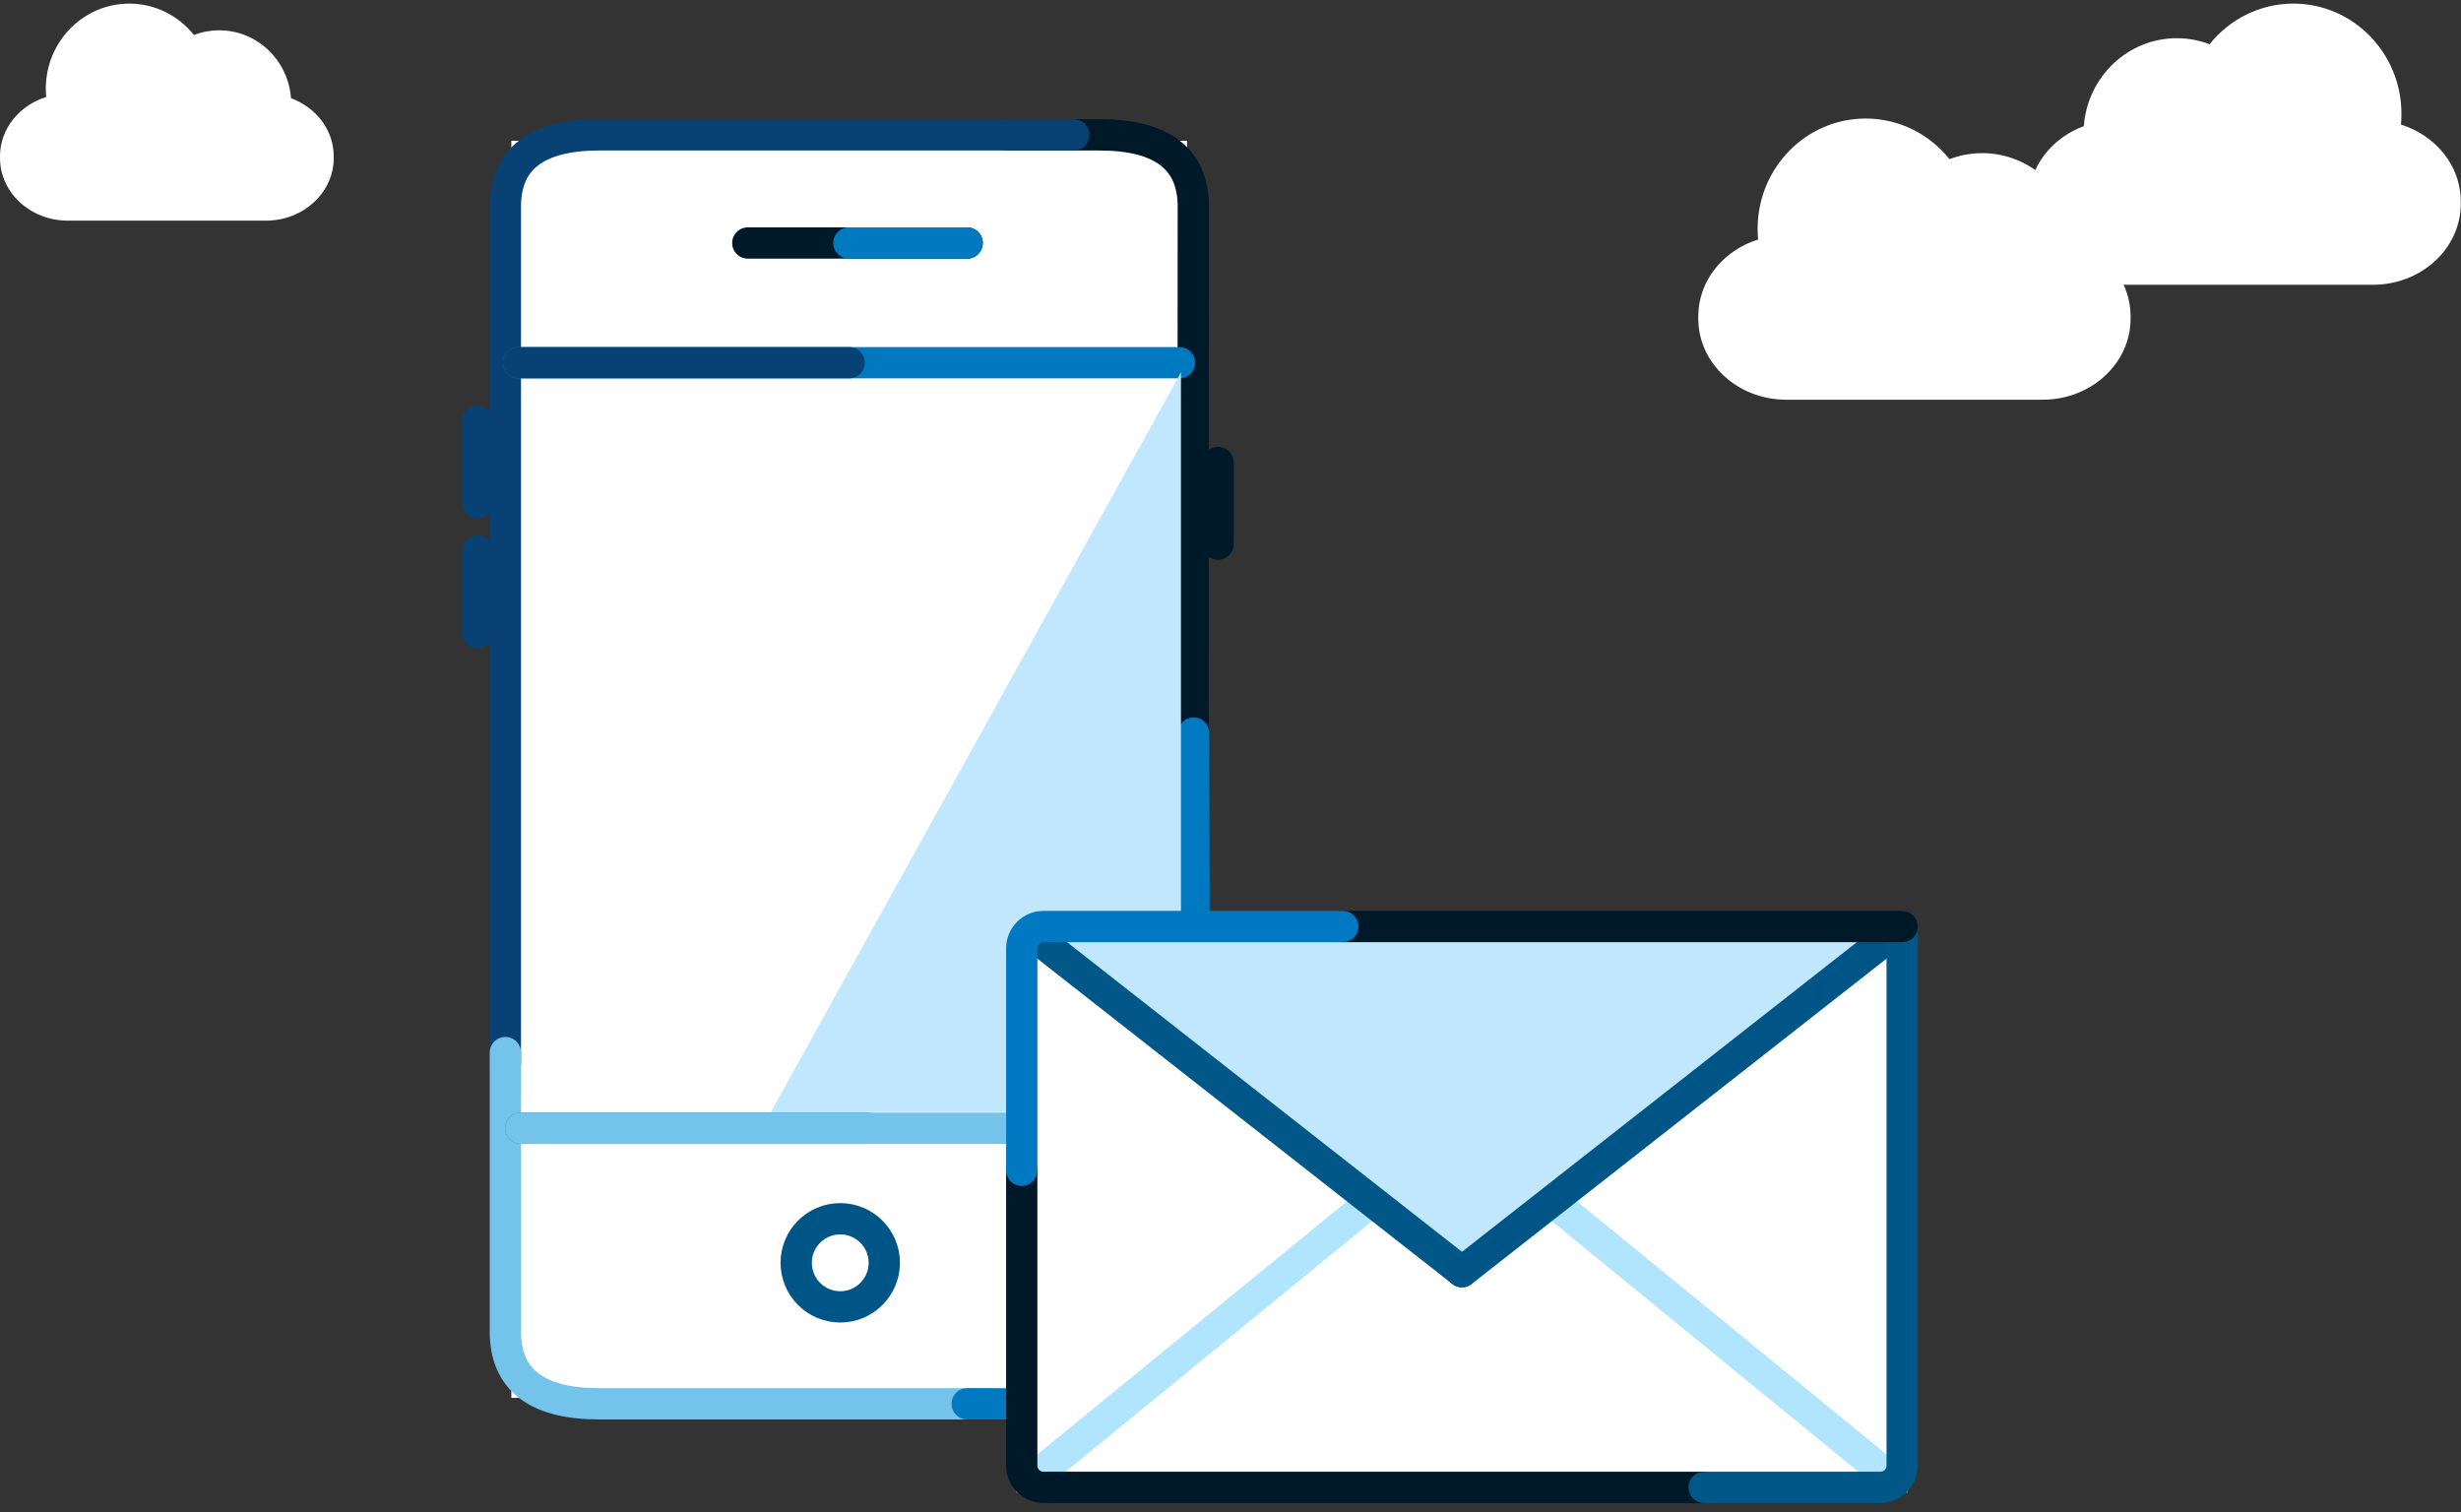
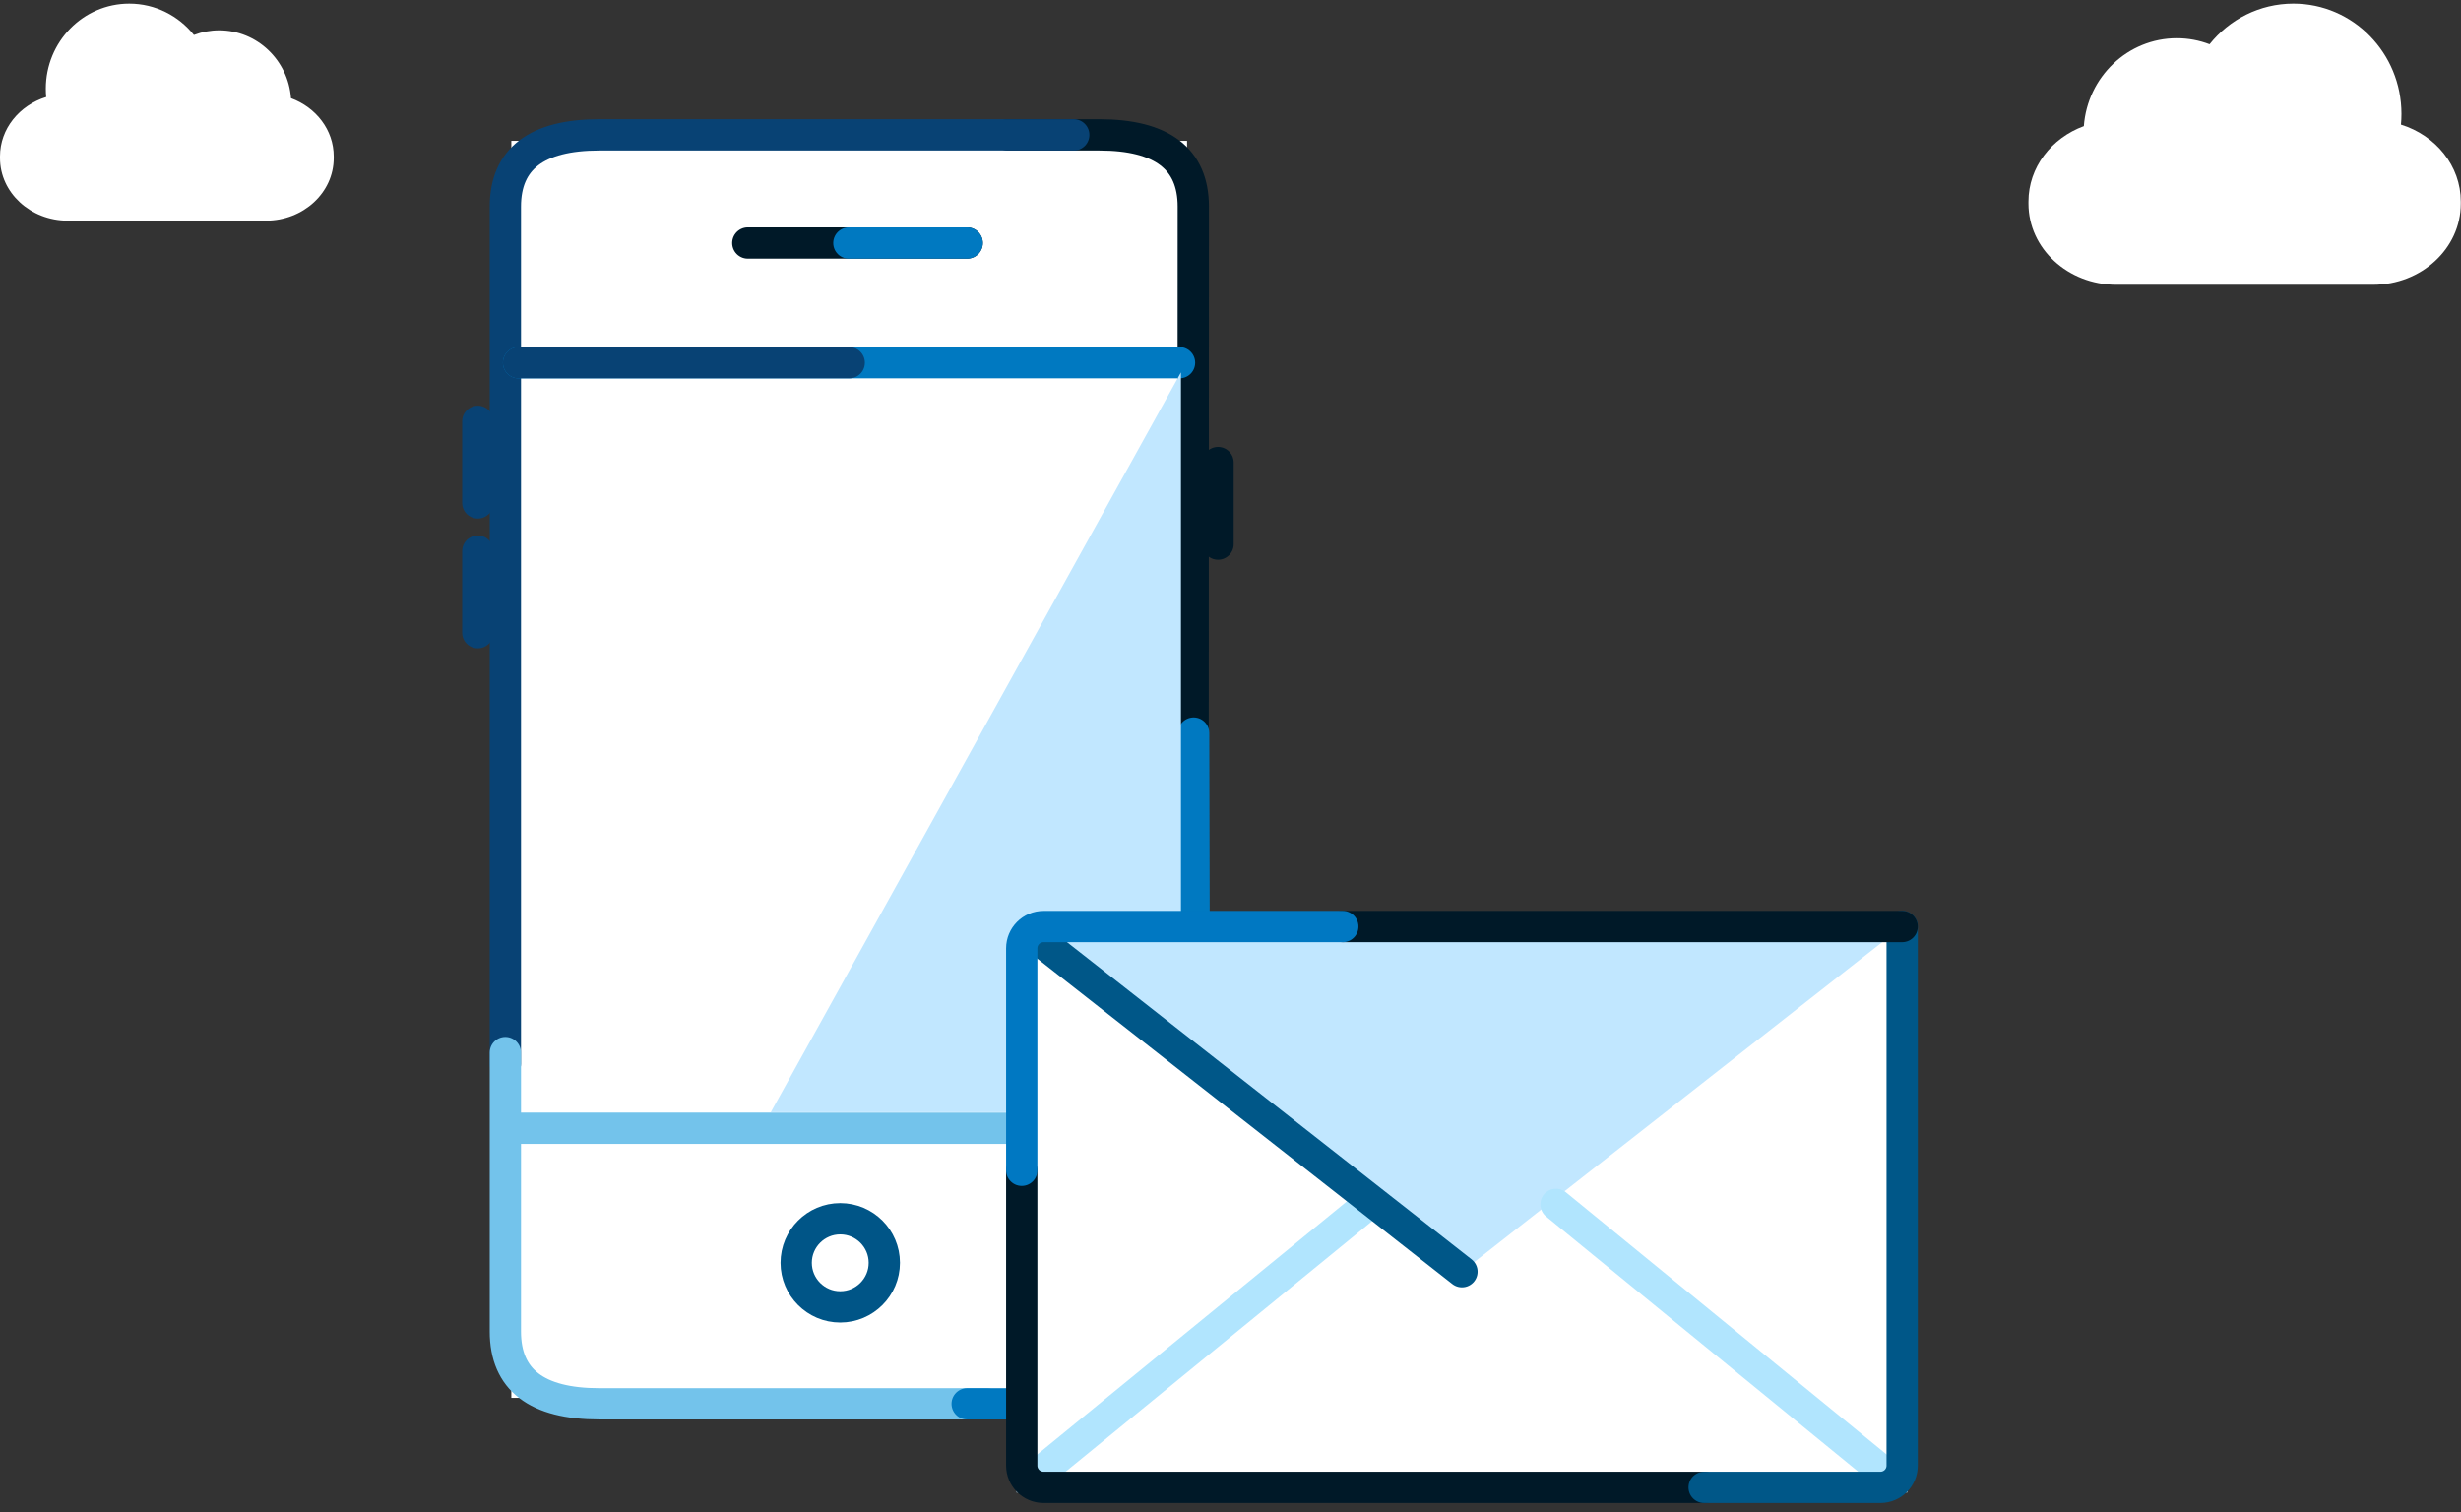
<svg xmlns="http://www.w3.org/2000/svg" width="236px" height="145px" viewBox="0 0 236 145" version="1.1">
  <rect x="0" y="0" width="236" height="145" fill="#333333" stroke="none" />
  <title>4C9EC578-B52C-488B-8064-022E8E2021A8</title>
  <desc>Created with sketchtool.</desc>
  <defs />
  <g id="Main-screens" stroke="none" stroke-width="1" fill="none" fill-rule="evenodd">
    <g id="Contact-Us" transform="translate(-502, -321)">
      <g id="contactUs_illus" transform="translate(501.5, 321)">
        <path d="M200.332,12.095 C197.221,13.239 195.021,16.044 195.021,19.324 L195.021,19.53 C195.021,23.824 198.795,27.308 203.446,27.308 L215.751,27.308 L228.057,27.308 C232.708,27.308 236.48,23.824 236.48,19.53 L236.48,19.324 C236.48,15.896 234.077,12.986 230.742,11.949 C230.773,11.612 230.79,11.269 230.79,10.922 C230.79,5.081 226.149,0.346 220.426,0.346 C217.185,0.346 214.289,1.865 212.389,4.243 C211.412,3.869 210.353,3.664 209.249,3.664 C204.539,3.664 200.68,7.379 200.332,12.095" id="Fill-9" fill="#FFFFFF" />
        <path d="M28.405,9.415 C30.806,10.299 32.504,12.464 32.504,14.997 L32.504,15.155 C32.504,18.471 29.592,21.159 26.001,21.159 L16.502,21.159 L7.003,21.159 C3.412,21.159 0.5,18.471 0.5,15.155 L0.5,14.997 C0.5,12.349 2.353,10.102 4.929,9.303 C4.904,9.042 4.892,8.778 4.892,8.511 C4.892,4.002 8.474,0.347 12.894,0.347 C15.396,0.347 17.631,1.518 19.097,3.353 C19.851,3.065 20.669,2.907 21.521,2.907 C25.158,2.907 28.136,5.774 28.405,9.415" id="Fill-15" fill="#FFFFFF" />
-         <path d="M199.506,23.117 C202.616,24.261 204.816,27.067 204.816,30.346 L204.816,30.552 C204.816,34.846 201.043,38.33 196.391,38.33 L184.086,38.33 L171.781,38.33 C167.129,38.33 163.358,34.846 163.358,30.552 L163.358,30.346 C163.358,26.918 165.76,24.006 169.096,22.971 C169.065,22.634 169.048,22.291 169.048,21.945 C169.048,16.104 173.688,11.367 179.412,11.367 C182.653,11.367 185.549,12.887 187.448,15.264 C188.426,14.89 189.485,14.687 190.589,14.687 C195.299,14.687 199.157,18.401 199.506,23.117" id="Fill-21" fill="#FFFFFF" />
        <polygon id="Fill-47" fill="#FFFFFF" points="49.536 134.053 114.334 134.053 114.334 13.503 49.536 13.503" />
        <path d="M97.132,12.933 L105.919,12.933 C111.928,12.933 114.933,15.227 114.933,19.814 L114.908,85.631" id="Stroke-49" stroke="#001928" stroke-width="3" stroke-linecap="round" stroke-linejoin="round" />
        <path d="M103.47,12.933 L57.977,12.933 C51.968,12.933 48.963,15.227 48.963,19.814 L48.963,102.028" id="Stroke-50" stroke="#084274" stroke-width="3" stroke-linecap="round" stroke-linejoin="round" />
        <path d="M81.076,125.327 C78.745,125.327 76.85,123.431 76.85,121.101 C76.85,118.77 78.745,116.876 81.076,116.876 C83.406,116.876 85.301,118.77 85.301,121.101 C85.301,123.431 83.406,125.327 81.076,125.327 Z" id="Stroke-51" stroke="#005587" stroke-width="3" />
        <path d="M46.32,40.406 L46.32,48.228" id="Stroke-52" stroke="#084274" stroke-width="3" stroke-linecap="round" stroke-linejoin="round" />
        <path d="M117.306,44.357 L117.306,52.179" id="Stroke-53" stroke="#001928" stroke-width="3" stroke-linecap="round" stroke-linejoin="round" />
        <path d="M46.32,52.851 L46.32,60.673" id="Stroke-54" stroke="#084274" stroke-width="3" stroke-linecap="round" stroke-linejoin="round" />
        <path d="M72.212,23.304 L93.248,23.304" id="Stroke-55" stroke="#001928" stroke-width="3" stroke-linecap="round" stroke-linejoin="round" />
        <path d="M81.904,23.304 L93.248,23.304" id="Stroke-56" stroke="#0079C1" stroke-width="3" stroke-linecap="round" stroke-linejoin="round" />
        <path d="M50.23,34.783 L113.612,34.783" id="Stroke-57" stroke="#0079C1" stroke-width="3" stroke-linecap="round" stroke-linejoin="round" />
        <path d="M81.936,34.783 L50.23,34.783" id="Stroke-58" stroke="#084274" stroke-width="3" stroke-linecap="round" stroke-linejoin="round" />
        <path d="M95.082,134.623 L57.977,134.623 C51.968,134.623 48.963,132.311 48.963,127.688 L48.963,100.94" id="Stroke-59" stroke="#73C3EB" stroke-width="3" stroke-linecap="round" stroke-linejoin="round" />
        <path d="M93.248,134.623 L106.081,134.623 C112.09,134.623 115.095,132.323 115.095,127.725 L114.966,70.3" id="Stroke-60" stroke="#0079C1" stroke-width="3" stroke-linecap="round" stroke-linejoin="round" />
-         <path d="M50.438,108.196 L83.612,108.196" id="Stroke-61" stroke="#0079C1" stroke-width="3" stroke-linecap="round" stroke-linejoin="round" />
        <path d="M114.663,108.196 L50.437,108.196" id="Stroke-62" stroke="#73C3EB" stroke-width="3" stroke-linecap="round" stroke-linejoin="round" />
        <polygon id="Fill-63" fill="#C1E7FF" points="113.749 35.71 113.749 106.659 74.416 106.659" />
        <polygon id="Fill-64" fill="#FFFFFF" points="98.481 142.636 182.91 142.636 182.91 88.853 98.481 88.853" />
        <polygon id="Stroke-65" stroke="#C1E7FF" points="98.481 142.636 182.91 142.636 182.91 88.853 98.481 88.853" />
        <polygon id="Fill-66" fill="#C1E7FF" points="140.697 121.953 98.481 88.852 182.91 88.852" />
        <path d="M149.713,115.496 L181.946,141.848" id="Stroke-67" stroke="#B1E5FE" stroke-width="3" stroke-linecap="round" stroke-linejoin="round" />
        <path d="M131.68,115.496 L99.717,141.626" id="Stroke-68" stroke="#B1E5FE" stroke-width="3" stroke-linecap="round" stroke-linejoin="round" />
        <path d="M140.697,121.953 L99.611,89.738" id="Stroke-69" stroke="#005788" stroke-width="3" stroke-linecap="round" stroke-linejoin="round" />
-         <path d="M182.91,88.853 L140.697,121.954" id="Stroke-70" stroke="#005587" stroke-width="3" stroke-linecap="round" stroke-linejoin="round" />
        <path d="M163.919,142.636 L100.572,142.636 C99.418,142.636 98.481,141.7 98.481,140.546 L98.481,112.228" id="Stroke-71" stroke="#001928" stroke-width="3" stroke-linecap="round" stroke-linejoin="round" />
        <path d="M182.91,88.853 L182.91,140.546 C182.91,141.701 181.975,142.636 180.82,142.636 L163.919,142.636" id="Stroke-72" stroke="#005788" stroke-width="3" stroke-linecap="round" stroke-linejoin="round" />
        <path d="M129.269,88.853 L182.911,88.853" id="Stroke-73" stroke="#001928" stroke-width="3" stroke-linecap="round" stroke-linejoin="round" />
        <path d="M98.481,112.228 L98.481,90.943 C98.481,89.789 99.418,88.853 100.572,88.853 L129.269,88.853" id="Stroke-74" stroke="#0078C2" stroke-width="3" stroke-linecap="round" />
      </g>
    </g>
  </g>
</svg>